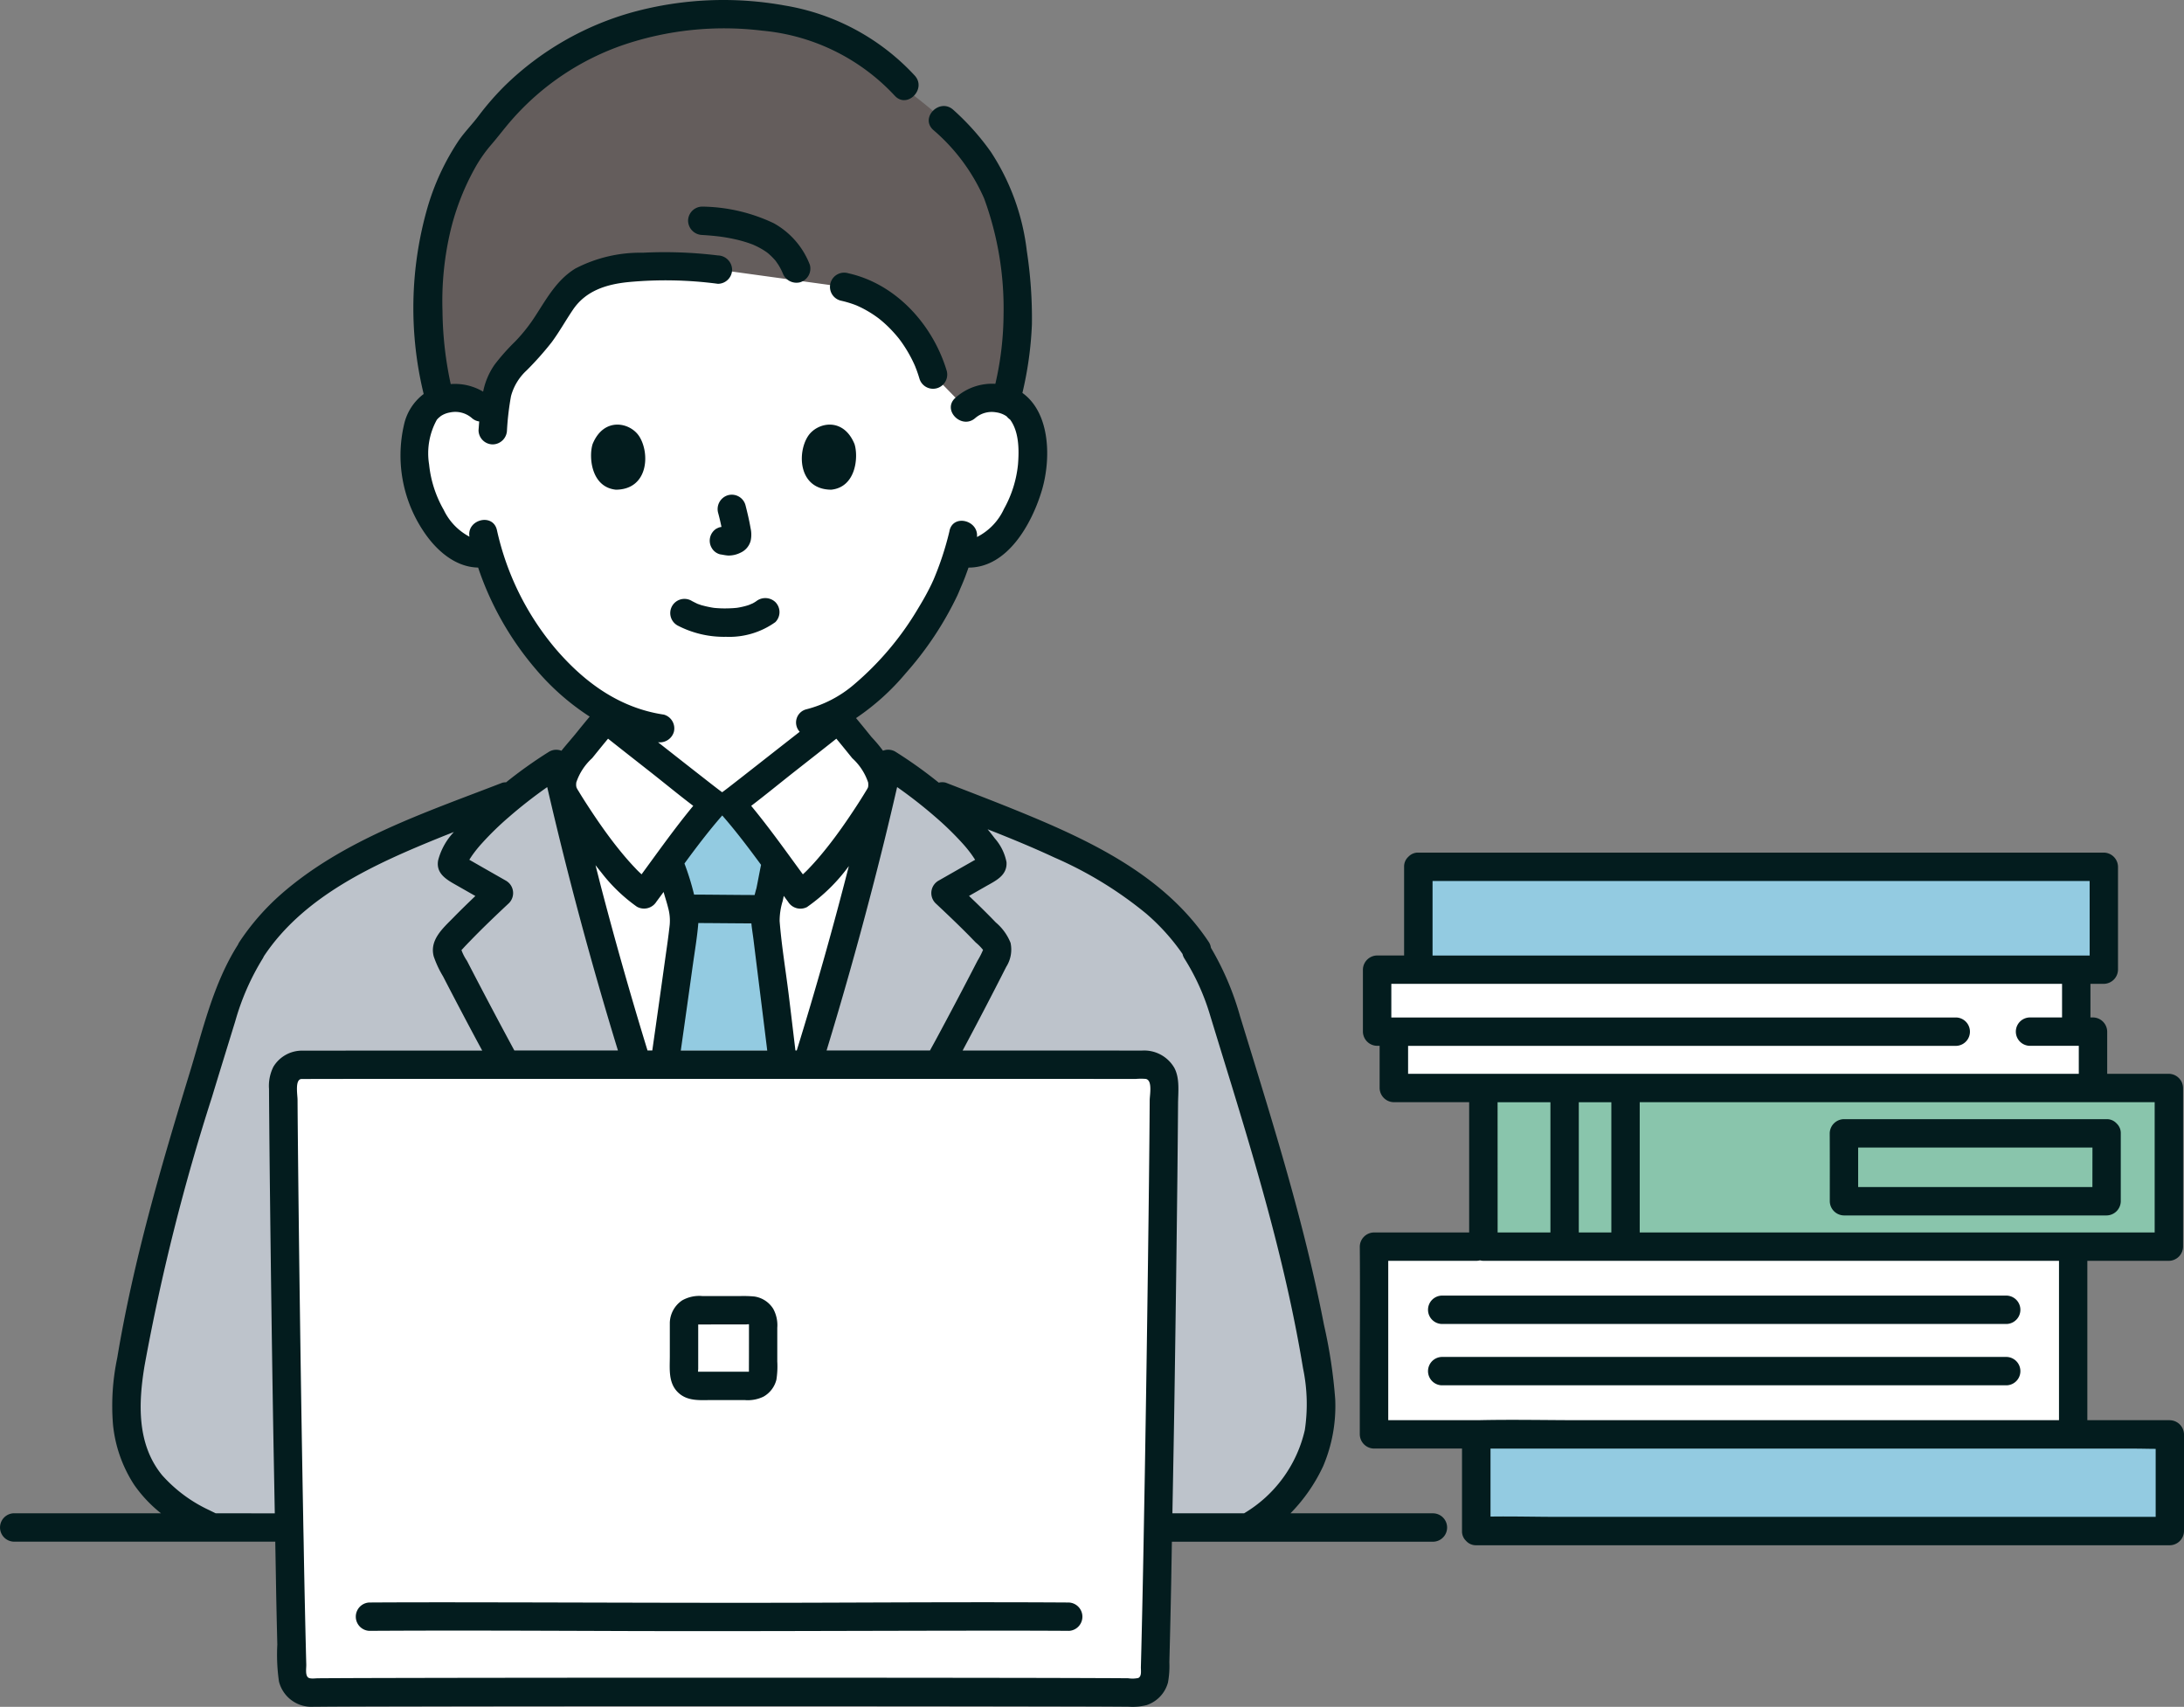
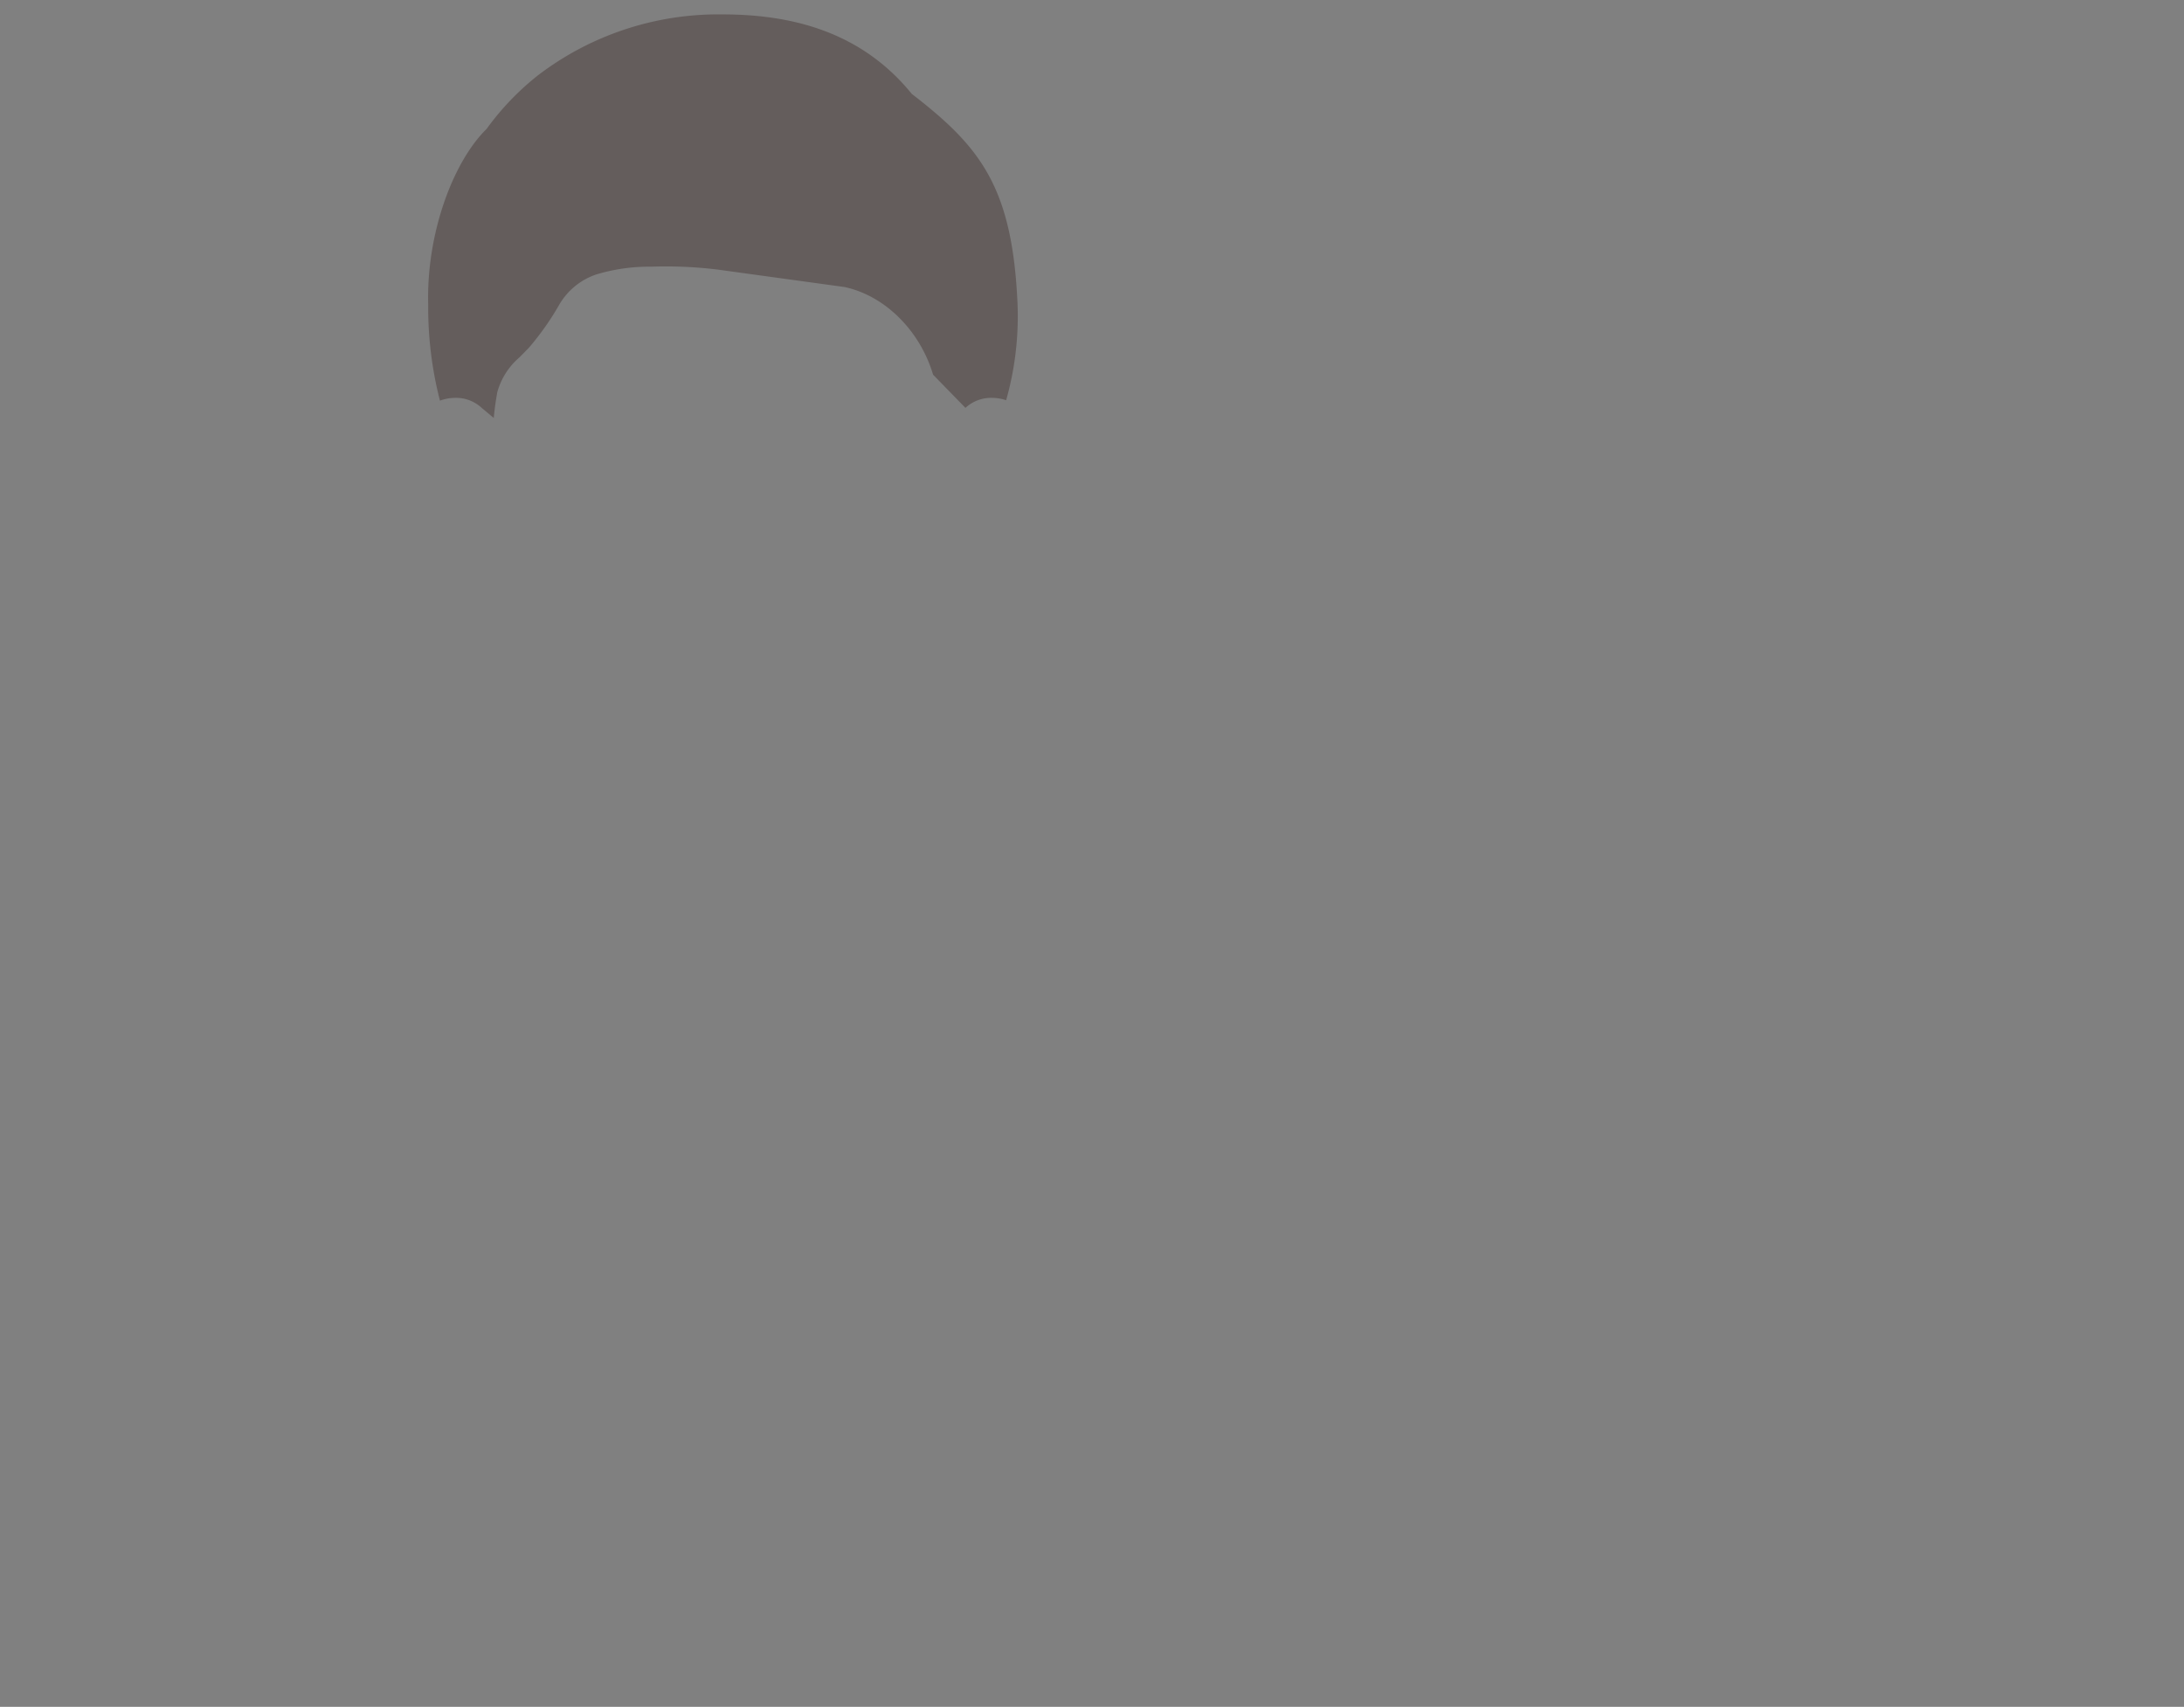
<svg xmlns="http://www.w3.org/2000/svg" width="224.871" height="175.74" viewBox="0 0 224.871 175.74">
  <rect x="0" y="0" width="224.871" height="175.74" fill="#808080" stroke="none" />
  <g id="illust1" transform="translate(0 0)">
    <g id="グループ_4" data-name="グループ 4">
-       <path id="パス_109287" data-name="パス 109287" d="M36.9,208.153c-.149-.06-5.7.209-7.735-.821a15.253,15.253,0,0,1-5.615-4.423A13.977,13.977,0,0,1,21.5,192.8c1.977-13.221,6.093-25.817,10-38.6a21.078,21.078,0,0,1,2.627-5.66l.128-.254c5.308-8.066,15.551-11.561,27.288-16.14,1.473-1.162,2.929-2.184,4.085-2.921,2.57,11.411,5.928,23.615,9.54,34.71,2.678,8.221,3.558,11.01,6.983,19.461h1.1c3.425-8.451,4.306-11.24,6.983-19.461,3.613-11.1,6.971-23.3,9.541-34.71,1.058.678,2.368,1.592,3.713,2.633,12.047,4.725,22.611,8.2,28.032,16.433l.105.213a21.131,21.131,0,0,1,2.556,5.7c3.906,12.785,8.021,25.38,10,38.6a13.977,13.977,0,0,1-2.047,10.107,15.353,15.353,0,0,1-5.192,4.944c-2.808,1.337-5.779.5-8.889.472Z" transform="translate(-8.342 -50.573)" fill="#bdc3cb" />
-       <path id="パス_109288" data-name="パス 109288" d="M138.588,124.677c-.038,10.626-.55,47.4-.941,60.917a1.882,1.882,0,0,1-1.915,1.826c-5.909-.091-24.217-.033-42.488.029-18.27-.063-36.577-.119-42.488-.029a1.883,1.883,0,0,1-1.915-1.826c-.393-13.516-.9-50.291-.941-60.917v0a1.879,1.879,0,0,1,1.875-1.884c5.483-.018,19.313-.1,34.546-.2-2.842-9.081-5.481-18.73-7.642-27.971a3.636,3.636,0,0,1,.817-2.994c1.113-1.289,2.516-3.155,3.652-4.427.483.391,10.341,8.164,11.089,8.694h0c-.747-.53-10.606-8.3-11.089-8.694v-.924a23.342,23.342,0,0,1-6.533-5.638A29.6,29.6,0,0,1,69,70.036a4.215,4.215,0,0,1-3.58-.9,11.778,11.778,0,0,1-3.453-5.6c-.74-2.18-.786-5.7.316-7.616a3.611,3.611,0,0,1,3.244-1.8,3.89,3.89,0,0,1,2.814,1.03S63.924,33.607,92.555,33.607c29.113,0,25.595,21.542,25.595,21.542a3.891,3.891,0,0,1,2.814-1.03,3.614,3.614,0,0,1,3.245,1.8c1.1,1.913,1.056,5.436.316,7.617a11.758,11.758,0,0,1-3.453,5.6,4.288,4.288,0,0,1-3.309.956l-.318-.054a25.233,25.233,0,0,1-1.138,3.091c-.835,2.265-5.421,10.171-11.241,13.343V87.2l0,0c1.138,1.273,2.54,3.137,3.651,4.425a3.633,3.633,0,0,1,.817,2.994c-2.16,9.24-4.8,18.889-7.642,27.969,15.344.1,29.309.184,34.822.2h0a1.879,1.879,0,0,1,1.872,1.887M160.22,160.84H232.2V141.511H160.216c0,.445,0,13.727,0,19.329m72.3-41.468v-6.379H160.541v6.379h1.721v5.8h71.983v-5.8Zm-22.455,16h24.119v-4.064H210.064q0,2.031,0,4.064" transform="translate(-18.746 -13.152)" fill="#fff" />
-       <path id="パス_109289" data-name="パス 109289" d="M124.559,161.364s-1.653-13.258-1.653-13.539a7.7,7.7,0,0,1,.265-1.73q.1-.389.179-.776c.285-1.285.337-1.944.669-3.307l.02-.066c-1.59-2.144-3.514-4.687-4.687-6.006h-1.736c-1.162,1.307-3.063,3.818-4.646,5.951.09.251.148.416.148.416a16.913,16.913,0,0,1,.813,2.645,11.015,11.015,0,0,1,.642,3.063c.008.469-1.828,13.349-1.828,13.349Zm71.566,39.525h71.409v9.951H196.125ZM190.16,142.45h70.578v10.59H190.16Z" transform="translate(-44.124 -53.201)" fill="#93cbe1" />
      <path id="パス_109290" data-name="パス 109290" d="M81.789,37.779a7.249,7.249,0,0,0-2.248,3.572c-.194,1.1-.287,1.851-.36,2.635l-1.242-1.038a3.891,3.891,0,0,0-2.814-1.03,4.5,4.5,0,0,0-1.484.286,38.5,38.5,0,0,1-1.21-9.853c-.206-7.34,2.556-14.741,6.016-18.129a27.655,27.655,0,0,1,5.343-5.56,30.6,30.6,0,0,1,18.943-6.228c7.076,0,14.261,1.744,19.488,8.184,7.087,5.467,10.381,9.6,10.895,21.733a31.883,31.883,0,0,1-1.178,9.81,4.59,4.59,0,0,0-1.377-.243,3.891,3.891,0,0,0-2.814,1.03l-3.334-3.421c-1.312-4.439-4.869-8.11-9.116-9.023L102.251,28.71a43.786,43.786,0,0,0-6.859-.3,18.842,18.842,0,0,0-5.655.8,6.987,6.987,0,0,0-3.8,3.091,28.466,28.466,0,0,1-3.121,4.435c-.328.345-.679.693-1.026,1.05" transform="translate(-28.342 -0.951)" fill="#645d5c" />
-       <rect id="長方形_1791" data-name="長方形 1791" width="70.578" height="16.334" transform="translate(152.734 112.025)" fill="#89c5ac" />
-       <path id="パス_109291" data-name="パス 109291" d="M147.59,155.817H132.87a17.432,17.432,0,0,0,3.371-4.863,15.825,15.825,0,0,0,1.236-6.892,51.856,51.856,0,0,0-1.164-7.688c-.506-2.618-1.086-5.222-1.721-7.812-1.257-5.133-2.729-10.211-4.261-15.269-.873-2.888-1.765-5.771-2.651-8.656a29.524,29.524,0,0,0-3-7.052,1.41,1.41,0,0,0-.235-.613h0c-4.565-6.863-12.238-10.451-19.628-13.466-2.467-1.006-4.957-1.956-7.441-2.921a1.455,1.455,0,0,0-.718,0,46.212,46.212,0,0,0-4.485-3.2,1.461,1.461,0,0,0-1.259-.089,14.333,14.333,0,0,0-1.174-1.4c-.529-.657-1.059-1.312-1.6-1.959A24.622,24.622,0,0,0,93.274,69.3a34.255,34.255,0,0,0,5.3-7.99c.095-.209.183-.421.271-.634l.051-.124.038-.085c.084-.186.161-.376.239-.564.107-.257.209-.515.3-.776.087-.227.167-.456.248-.686,4.029.012,6.533-4.542,7.549-7.942.935-3.13.934-7.928-2-10.043a36.845,36.845,0,0,0,.979-7.077,45.921,45.921,0,0,0-.526-7.547,23.559,23.559,0,0,0-3.7-10.191,25.771,25.771,0,0,0-3.869-4.331c-1.389-1.262-3.461.8-2.066,2.066a19.625,19.625,0,0,1,5.242,7.061,32.9,32.9,0,0,1,2,11.9,32.429,32.429,0,0,1-.845,7.183,5.652,5.652,0,0,0-4.12,1.446c-1.4,1.257.67,3.318,2.066,2.066v0a2.593,2.593,0,0,1,2.125-.578,2.479,2.479,0,0,1,1.092.417A1.813,1.813,0,0,0,104,43.2c.935,1.257.935,3.15.815,4.632a11.785,11.785,0,0,1-1.442,4.565,6.072,6.072,0,0,1-2.782,2.895c.19-1.719-2.463-2.406-2.833-.62l.005,0a31.181,31.181,0,0,1-1.68,5.1l-.012.024c-.05.1-.095.208-.144.311-.122.257-.251.512-.384.764-.3.582-.634,1.152-.974,1.713a30.879,30.879,0,0,1-6.643,7.9,12.154,12.154,0,0,1-4.9,2.548,1.4,1.4,0,0,0-.685,2.314Q81.12,76.3,79.9,77.255q-1.811,1.423-3.625,2.842l-1.219.948-.314.241c-.084.06-.167.128-.253.189a1.411,1.411,0,0,0-.135.1,1.491,1.491,0,0,0-.13-.1c-.086-.06-.169-.125-.253-.189-.063-.047-.274-.21-.341-.261q-.6-.463-1.191-.928-1.817-1.417-3.626-2.842l-1.061-.831a1.505,1.505,0,0,0,1.625-1.044,1.471,1.471,0,0,0-1.021-1.8c-4.559-.679-8.156-3.3-11.114-6.735a28.4,28.4,0,0,1-6.077-12.266c-.408-1.8-3.124-1.082-2.829.679a6.068,6.068,0,0,1-2.654-2.77,11.772,11.772,0,0,1-1.5-4.663,7.132,7.132,0,0,1,.8-4.61c.057-.065.116-.127.177-.187.021-.019.183-.149.215-.18a2.406,2.406,0,0,1,.953-.379,2.6,2.6,0,0,1,2.234.556,1.46,1.46,0,0,0,.779.371c-.023.3-.044.6-.068.9a1.472,1.472,0,0,0,1.461,1.461A1.491,1.491,0,0,0,52.2,44.3a28.654,28.654,0,0,1,.414-3.508,5.534,5.534,0,0,1,1.606-2.65,32.315,32.315,0,0,0,2.57-2.888c.8-1.078,1.447-2.252,2.2-3.36,1.333-1.98,3.486-2.636,5.776-2.856a41,41,0,0,1,9.154.183,1.468,1.468,0,0,0,1.461-1.461A1.5,1.5,0,0,0,73.913,26.3h0a44.984,44.984,0,0,0-7.723-.279,14.5,14.5,0,0,0-6.95,1.628c-1.879,1.151-2.9,3-4.06,4.794a17.1,17.1,0,0,1-2.13,2.712,22.258,22.258,0,0,0-2.112,2.373,7.373,7.373,0,0,0-1.193,2.8,5.671,5.671,0,0,0-3.337-.782,37.023,37.023,0,0,1-.847-7.507,31.48,31.48,0,0,1,.724-7.844,25.439,25.439,0,0,1,2.573-6.814,14.5,14.5,0,0,1,1.651-2.4c.763-.876,1.45-1.808,2.219-2.679A26.929,26.929,0,0,1,64.2,4.619a32.4,32.4,0,0,1,14.29-1.461A21.257,21.257,0,0,1,92.119,9.847c1.267,1.4,3.328-.676,2.066-2.065h0A23.434,23.434,0,0,0,80.79.565a35.44,35.44,0,0,0-15.642.688A30.537,30.537,0,0,0,52.039,8.769a28.647,28.647,0,0,0-2.754,3.151c-.652.869-1.421,1.639-2.046,2.538A24.991,24.991,0,0,0,44,21.424a37.466,37.466,0,0,0-.378,19.144A5.421,5.421,0,0,0,41.6,43.722,14.04,14.04,0,0,0,43.63,54.739c1.276,1.913,3.229,3.657,5.6,3.7A31.463,31.463,0,0,0,55.18,68.916a25.125,25.125,0,0,0,5.536,4.869q-.677.808-1.339,1.632c-.508.632-1.063,1.243-1.571,1.884a1.449,1.449,0,0,0-1.259.091,46.111,46.111,0,0,0-4.438,3.157,1.446,1.446,0,0,0-.386.044c-7.852,3.043-16.36,5.843-22.795,11.49a24.742,24.742,0,0,0-4.275,4.9,1.605,1.605,0,0,0-.15.282C21.956,101.27,20.9,106,19.519,110.5c-1.477,4.825-2.925,9.659-4.211,14.539s-2.41,9.8-3.237,14.776a23.945,23.945,0,0,0-.439,6.841,13.875,13.875,0,0,0,2.174,6.215,13.767,13.767,0,0,0,2.77,2.942H1.411a1.462,1.462,0,0,0,0,2.922H28.343c0,.016,0,.032,0,.049.009.462.016.923.025,1.385.032,1.672.056,3.345.09,5.016q.044,2.073.095,4.147a19.326,19.326,0,0,0,.17,3.8,3.441,3.441,0,0,0,3.54,2.6c.381,0,.762-.007,1.142-.01,3.148-.021,6.3-.025,9.443-.031q7.523-.016,15.045-.019,8.837-.007,17.673-.005,8.79,0,17.579.007,7.258.005,14.516.019c2.853.006,5.707.008,8.56.033a5.736,5.736,0,0,0,1.838-.163,3.375,3.375,0,0,0,2.2-2.33,9.409,9.409,0,0,0,.142-2.08q.108-4.045.186-8.09c.016-.789.025-1.578.041-2.366.013-.652.021-1.3.033-1.957h26.93a1.462,1.462,0,0,0,0-2.922M96.607,90.692a1.474,1.474,0,0,0-.506,2.022,1.5,1.5,0,0,0,.211.273c1.164,1.092,2.322,2.191,3.444,3.326q.356.366.709.73a5.165,5.165,0,0,1,.753.763.135.135,0,0,0-.011.024,8.423,8.423,0,0,1-.565,1.1q-2.093,4.063-4.261,8.083c-.207.384-.42.764-.628,1.149H85.106q2.425-7.95,4.523-15.984,1.459-5.548,2.742-11.139a48.144,48.144,0,0,1,3.963,3.1,31.244,31.244,0,0,1,2.706,2.628,13.351,13.351,0,0,1,.963,1.17c.138.192.27.389.4.591-.086.051-.175.1-.261.149l-1.178.67ZM116.162,172.8q-1.655-.013-3.311-.018-5.792-.022-11.583-.026-7.974-.011-15.946-.013-8.8,0-17.61,0-8.286,0-16.572.01-6.416.007-12.833.023-2.085.006-4.17.016l-1.376.009c-.294,0-.831.093-1.043-.086-.3-.256-.175-.952-.183-1.32q-.024-.86-.044-1.722-.049-1.966-.091-3.932-.077-3.5-.136-7.005c-.015-.794-.033-1.587-.046-2.382,0-.18-.005-.36-.009-.54q-.188-10.455-.33-20.912-.129-9.257-.219-18.514-.015-1.574-.024-3.149c0-.494-.293-2.1.4-2.141h.008q3.443-.011,6.885-.009l13.14-.005H85.558l8.6,0h7.5q5.913,0,11.826.006,1.746,0,3.492,0a5.683,5.683,0,0,1,1,0c.706.137.408,1.62.4,2.2-.035,5.592-.105,11.185-.178,16.777q-.14,10.733-.32,21.466-.037,2.14-.077,4.279-.026,1.461-.052,2.922-.1,5.6-.236,11.2-.022.849-.044,1.7c-.01.365.11.958-.27,1.139a2.912,2.912,0,0,1-1.035.027M52.386,90.9a1.476,1.476,0,0,0-.27-.209L49.76,89.348l-1.047-.6-.39-.223q.161-.261.338-.514a13,13,0,0,1,.947-1.169,30.736,30.736,0,0,1,2.776-2.705,48.423,48.423,0,0,1,3.959-3.095q3.163,13.685,7.282,27.118H59.785l-6.827,0q-2.187-4.047-4.307-8.129-.287-.551-.572-1.106a4.791,4.791,0,0,1-.565-1.1h0c.035-.035.079-.08.147-.155.259-.286.53-.563.8-.841,1.278-1.322,2.611-2.589,3.952-3.847a1.474,1.474,0,0,0-.026-2.085m13.2,2.467a1.5,1.5,0,0,0,2-.523q.371-.5.738-1c.155.555.34,1.1.476,1.661a4.914,4.914,0,0,1,.153,1.731c-.162,1.457-.308,2.382-.519,3.9q-.627,4.516-1.273,9.027H66.67q-2.561-8.332-4.764-16.757c-.2-.772-.391-1.547-.589-2.319.191.239.376.483.571.718a17.075,17.075,0,0,0,3.7,3.564m8.774-9.407c1.418,1.623,2.719,3.346,4,5.088-.168.8-.312,1.61-.478,2.416-.069.229-.128.46-.185.691-2.078-.007-4.156-.036-6.235-.044a26.6,26.6,0,0,0-.991-3.2c1.244-1.7,2.514-3.371,3.894-4.951m8.773,9.4A18.275,18.275,0,0,0,87.4,89.173q-2.443,9.561-5.365,18.989H81.9c-.236-1.935-.461-3.872-.7-5.808-.311-2.5-.73-5.007-.928-7.516a6.959,6.959,0,0,1,.317-2.07c.039-.173.073-.348.11-.523.147.2.293.4.441.6a1.49,1.49,0,0,0,2,.524m-11.8,5.969c.194-1.4.437-2.812.556-4.224,0-.025,0-.05,0-.075,1.823.01,3.646.029,5.469.039.051.56.149,1.122.217,1.674.449,3.636.907,7.27,1.353,10.907.021.169.04.338.061.506h-8.9q.628-4.411,1.242-8.827M81.843,79.42c1.424-1.119,2.852-2.235,4.27-3.362.552.665,1.095,1.337,1.638,2.009a5.9,5.9,0,0,1,1.634,2.495,1.832,1.832,0,0,1,.009.408l-.029.125a4.3,4.3,0,0,1-.233.4c-.317.528-.649,1.047-.985,1.563-.948,1.45-1.94,2.881-3.02,4.236-.575.721-1.17,1.426-1.809,2.09-.206.226-.427.436-.652.642-1.74-2.373-3.446-4.785-5.321-7.051,1.52-1.158,3-2.377,4.5-3.556M59.336,80.564a5.9,5.9,0,0,1,1.634-2.5c.542-.671,1.085-1.343,1.637-2.008,1.419,1.127,2.847,2.243,4.271,3.363,1.5,1.177,2.977,2.4,4.5,3.554-1.874,2.266-3.581,4.678-5.32,7.051-.225-.206-.447-.416-.652-.643-.638-.664-1.234-1.368-1.809-2.089-1.08-1.355-2.072-2.785-3.019-4.236-.337-.516-.67-1.035-.986-1.564a4.148,4.148,0,0,1-.227-.39l-.037-.156a1.671,1.671,0,0,1,.011-.386M22.214,155.817c-.218-.106-.438-.21-.655-.319a14.914,14.914,0,0,1-4.861-3.6c-2.631-3.205-2.451-7.453-1.811-11.3a218.629,218.629,0,0,1,6.939-27.642c.791-2.609,1.6-5.212,2.4-7.819A25.422,25.422,0,0,1,27.046,98.7a1.654,1.654,0,0,0,.122-.24.132.132,0,0,1,.009-.011l0,0,0,0c4.166-6.261,11.495-9.531,18.228-12.257.442-.18.887-.351,1.331-.528a6.7,6.7,0,0,0-1.624,2.918c-.267,1.475,1.06,2.089,2.125,2.7l1.708.974c-.76.726-1.514,1.456-2.248,2.208-1.072,1.095-2.488,2.3-2.041,4.007a10.544,10.544,0,0,0,.965,2.065q.572,1.111,1.152,2.219,1.11,2.123,2.24,4.236c.211.394.425.786.637,1.18l-5.516,0q-5.314,0-10.628.007-1.222,0-2.446,0h-.027a3.445,3.445,0,0,0-2.883,1.66,4.391,4.391,0,0,0-.45,2.285q.007,1.518.021,3.037.033,4.128.083,8.255.121,10.614.289,21.225c.058,3.726.133,7.452.2,11.178Zm98.5,0c.085-4.635.175-9.27.24-13.906q.156-10.363.273-20.726.04-3.78.069-7.562c.008-1.2.2-2.61-.4-3.7a3.586,3.586,0,0,0-3.359-1.749q-4.017-.009-8.034-.009l-10.387,0q2.293-4.285,4.489-8.617a3.308,3.308,0,0,0,.444-2.472,5.331,5.331,0,0,0-1.522-2.1c-.895-.935-1.82-1.836-2.755-2.728l1.71-.976c1.026-.585,2.236-1.116,2.151-2.5a5.216,5.216,0,0,0-1.217-2.462c-.234-.316-.479-.623-.729-.926,2.316.912,4.621,1.856,6.877,2.908a39.936,39.936,0,0,1,9.461,5.786,21.9,21.9,0,0,1,3.732,4.147,1.471,1.471,0,0,0,.2.479h0a23.429,23.429,0,0,1,2.651,5.873q1.09,3.562,2.187,7.121c1.475,4.825,2.917,9.66,4.194,14.542,1.264,4.833,2.365,9.712,3.175,14.643a17.951,17.951,0,0,1,.183,6.364,13.456,13.456,0,0,1-6.254,8.57ZM72.319,62.336c.325.09.656.161.988.22.064.01.188.031.215.034.113.01.226.02.34.027q.371.027.743.027.414,0,.829-.024c.114-.007.229-.016.344-.029.052,0,.1-.009.131-.013a7.777,7.777,0,0,0,1.1-.254c.139-.044.276-.114.417-.151-.409.107-.071.026.065-.044.105-.054.206-.115.3-.175.117-.075.427-.316-.026.037a1.507,1.507,0,0,1,2.066,0,1.462,1.462,0,0,1,0,2.066,8.148,8.148,0,0,1-5.067,1.511,10.345,10.345,0,0,1-4.984-1.157l0,0-.018-.01a1.461,1.461,0,1,1,1.492-2.511c.183.094.367.188.554.276l.016.009.044.014c.148.052.3.106.452.152m1.481-7.92a1.087,1.087,0,0,1,.484-.163c-.1-.493-.215-.983-.349-1.469v0a1.489,1.489,0,0,1,1.02-1.8h0a1.461,1.461,0,0,1,1.8,1.021c.2.781.388,1.569.523,2.364a3.014,3.014,0,0,1,.012,1.3A1.87,1.87,0,0,1,76.261,56.9a2.732,2.732,0,0,1-1.267.3c-.288-.012-.562-.083-.845-.122a1.393,1.393,0,0,1-.873-.669,1.461,1.461,0,0,1,.524-2m-7.987-9.488c1.13,1.753.951,5.48-2.4,5.5-2.539-.264-2.808-3.348-2.4-4.686,1.155-2.847,3.875-2.25,4.8-.813m17.375,0c.926-1.437,3.644-2.033,4.8.813.412,1.338.144,4.422-2.4,4.686-3.355-.019-3.534-3.746-2.4-5.5m5.046-13.455-.142-.056a10.774,10.774,0,0,0-1.528-.456v0a1.462,1.462,0,1,1,.777-2.818c4.942,1.1,8.712,5.311,10.136,10.043a1.461,1.461,0,1,1-2.817.777c-.085-.282-.177-.561-.278-.839-.047-.127-.1-.253-.146-.379L94.22,37.7c-.024-.057-.049-.113-.074-.169a13.948,13.948,0,0,0-.752-1.433q-.208-.345-.435-.679c-.076-.11-.153-.219-.231-.328-.008-.01-.122-.159-.15-.2a13.645,13.645,0,0,0-1-1.123,12.144,12.144,0,0,0-1.115-.992l-.183-.135c-.105-.075-.212-.149-.32-.222q-.349-.234-.714-.441-.335-.193-.682-.358c-.11-.054-.221-.1-.331-.153m-7.667-3.424c.175.424-.089-.18-.141-.28-.083-.16-.172-.319-.266-.471s-.194-.279-.285-.421l-.008-.009c-.06-.068-.116-.136-.177-.2q-.184-.2-.383-.386c-.068-.062-.136-.122-.206-.183L78.983,26l-.11-.078q-.122-.082-.243-.16c-.17-.107-.344-.206-.522-.3s-.369-.182-.557-.265l-.124-.048c-.107-.041-.215-.079-.324-.117a13.748,13.748,0,0,0-1.432-.4q-.4-.088-.8-.159c-.142-.025-.284-.049-.426-.07l-.264-.038c-.623-.079-1.248-.132-1.873-.171a1.494,1.494,0,0,1-1.461-1.461,1.468,1.468,0,0,1,1.461-1.46,17.656,17.656,0,0,1,7.365,1.714,8.283,8.283,0,0,1,3.713,4.281,1.47,1.47,0,0,1-1.02,1.8,1.508,1.508,0,0,1-1.8-1.019m29.475,139.869c-4.27-.027-8.54-.021-12.811-.014-10.815.016-21.629.065-32.445.033-8.925-.028-17.853-.074-26.78-.019h0A1.462,1.462,0,0,1,38,165c4.363-.027,8.727-.021,13.091-.014,10.924.016,21.847.068,32.77.033,8.726-.027,17.452-.074,26.178-.019a1.462,1.462,0,0,1,0,2.922m-36.7-23.762h3.378a3.7,3.7,0,0,0,1.895-.357,2.774,2.774,0,0,0,1.328-1.742,8.9,8.9,0,0,0,.091-1.883v-3.458a3.512,3.512,0,0,0-.418-1.96,2.758,2.758,0,0,0-1.94-1.267,12.028,12.028,0,0,0-1.458-.046c-.043,0-.086,0-.128,0H72.324a3.563,3.563,0,0,0-2.088.446,2.87,2.87,0,0,0-1.27,2.3c0,.01,0,.018,0,.027v0q0,1.715,0,3.43c0,1.29-.175,2.707.827,3.7.974.965,2.306.806,3.556.805m-1.466-2.8,0,.007.007.032c-.005,0-.006-.025-.009-.038m5.345-.117h0l.009,0-.007,0m-.383-4.872a1.764,1.764,0,0,1,.271-.017c0,.142,0,.284,0,.425v1.393q0,1.44-.006,2.879a1.441,1.441,0,0,1,0,.192h-.5q-1.38,0-2.759,0h-1.9c-.026,0-.053,0-.079,0,0-.12.018-.267.018-.308q0-.772,0-1.547v-3.012l.163,0Zm146.566,9.861h-8.492V129.82h8.394a1.482,1.482,0,0,0,1.461-1.461V112.025a1.482,1.482,0,0,0-1.461-1.461h-6.35v-4.343a1.482,1.482,0,0,0-1.461-1.461h-.264V101.3h1.377a1.481,1.481,0,0,0,1.461-1.461V89.249a1.482,1.482,0,0,0-1.461-1.461H146.036a1.347,1.347,0,0,0-.988.391c-.016.016-.035.03-.05.046l-.027.029a1.346,1.346,0,0,0-.4.995v9.131h-2.781a1.482,1.482,0,0,0-1.461,1.461v6.379a1.482,1.482,0,0,0,1.461,1.461h.26v4.343a1.482,1.482,0,0,0,1.461,1.461h7.758V126.9h-9.8a1.481,1.481,0,0,0-1.461,1.461c.043,4.9,0,9.8,0,14.7v4.626a1.482,1.482,0,0,0,1.461,1.461h9.064v8.492a1.347,1.347,0,0,0,.391.988c.016.016.03.035.046.05l.029.027a1.346,1.346,0,0,0,.995.4H223.41a1.482,1.482,0,0,0,1.461-1.461v-9.951a1.482,1.482,0,0,0-1.461-1.461m-1.559-32.742V126.9H168.83V113.485h53.021Zm-67.656,0h5.441V126.9H154.2Zm8.363,0h3.351V126.9h-3.351Zm52.6-15.107H147.5V90.71h67.656Zm-70.177,12.185v-2.883h56.454a1.462,1.462,0,0,0,0-2.921H143.255V101.3h7.024l.018,0h62.018v3.46h-3.259a1.461,1.461,0,1,0,0,2.921h4.684c.011,0,.021,0,.032,0s.022,0,.033,0h.234v2.883H144.977Zm-2.044,35.664V129.82H152a1.57,1.57,0,0,0,.386-.051,1.479,1.479,0,0,0,.347.051H212v16.408H162.663c-3.476,0-6.962-.08-10.438,0h-9.292Zm10.53,9.923v-7h66.26c.738,0,1.483.024,2.227.026v7H160.313c-2.277,0-4.569-.064-6.85-.028M148.429,133.4h58.2a1.462,1.462,0,0,1,0,2.921h-58.2a1.462,1.462,0,0,1,0-2.921m58.2,9.237h-58.2a1.462,1.462,0,0,1,0-2.921h58.2a1.462,1.462,0,0,1,0,2.921M188.394,116.7c.013,2.328.007,4.657.007,6.985a1.482,1.482,0,0,0,1.461,1.461H216.9a1.482,1.482,0,0,0,1.461-1.461V116.7a1.345,1.345,0,0,0-.392-.989c-.015-.015-.027-.032-.043-.046s-.023-.02-.033-.031a1.347,1.347,0,0,0-.993-.4H189.855a1.481,1.481,0,0,0-1.461,1.461m27.046,5.525H191.321q0-2.032,0-4.064h24.124Z" transform="translate(0 0)" fill="#031c1e" />
    </g>
  </g>
</svg>